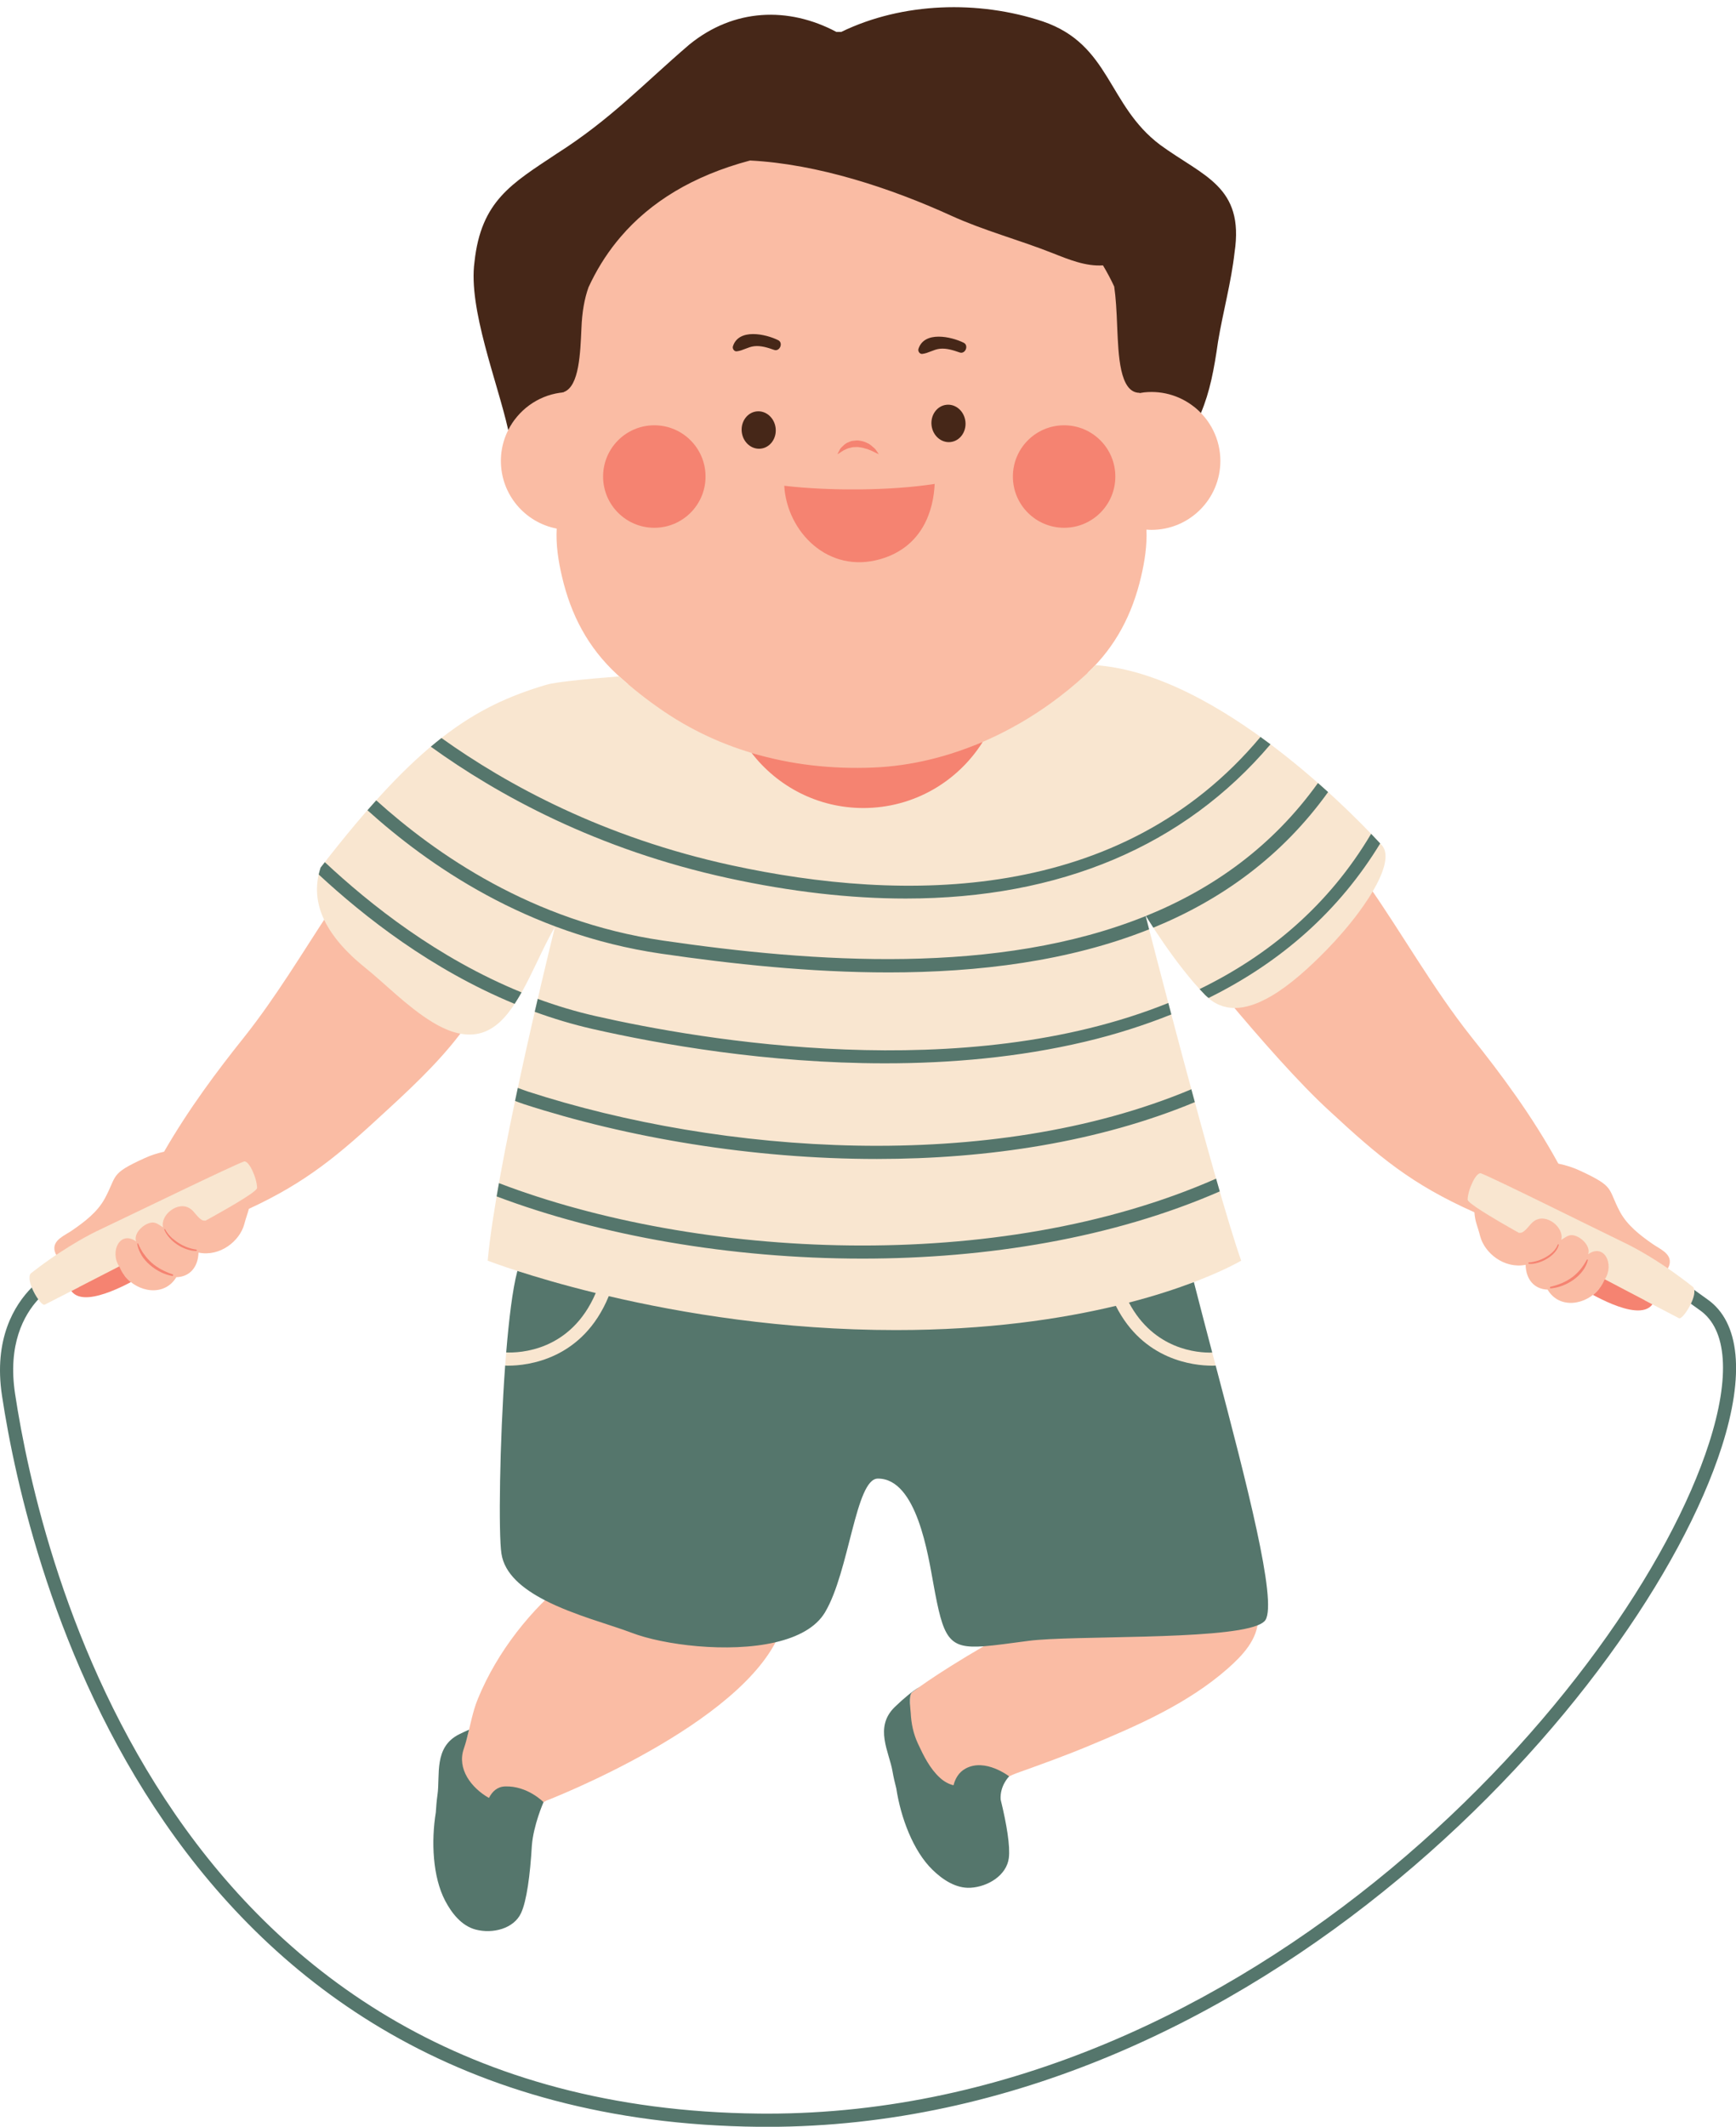
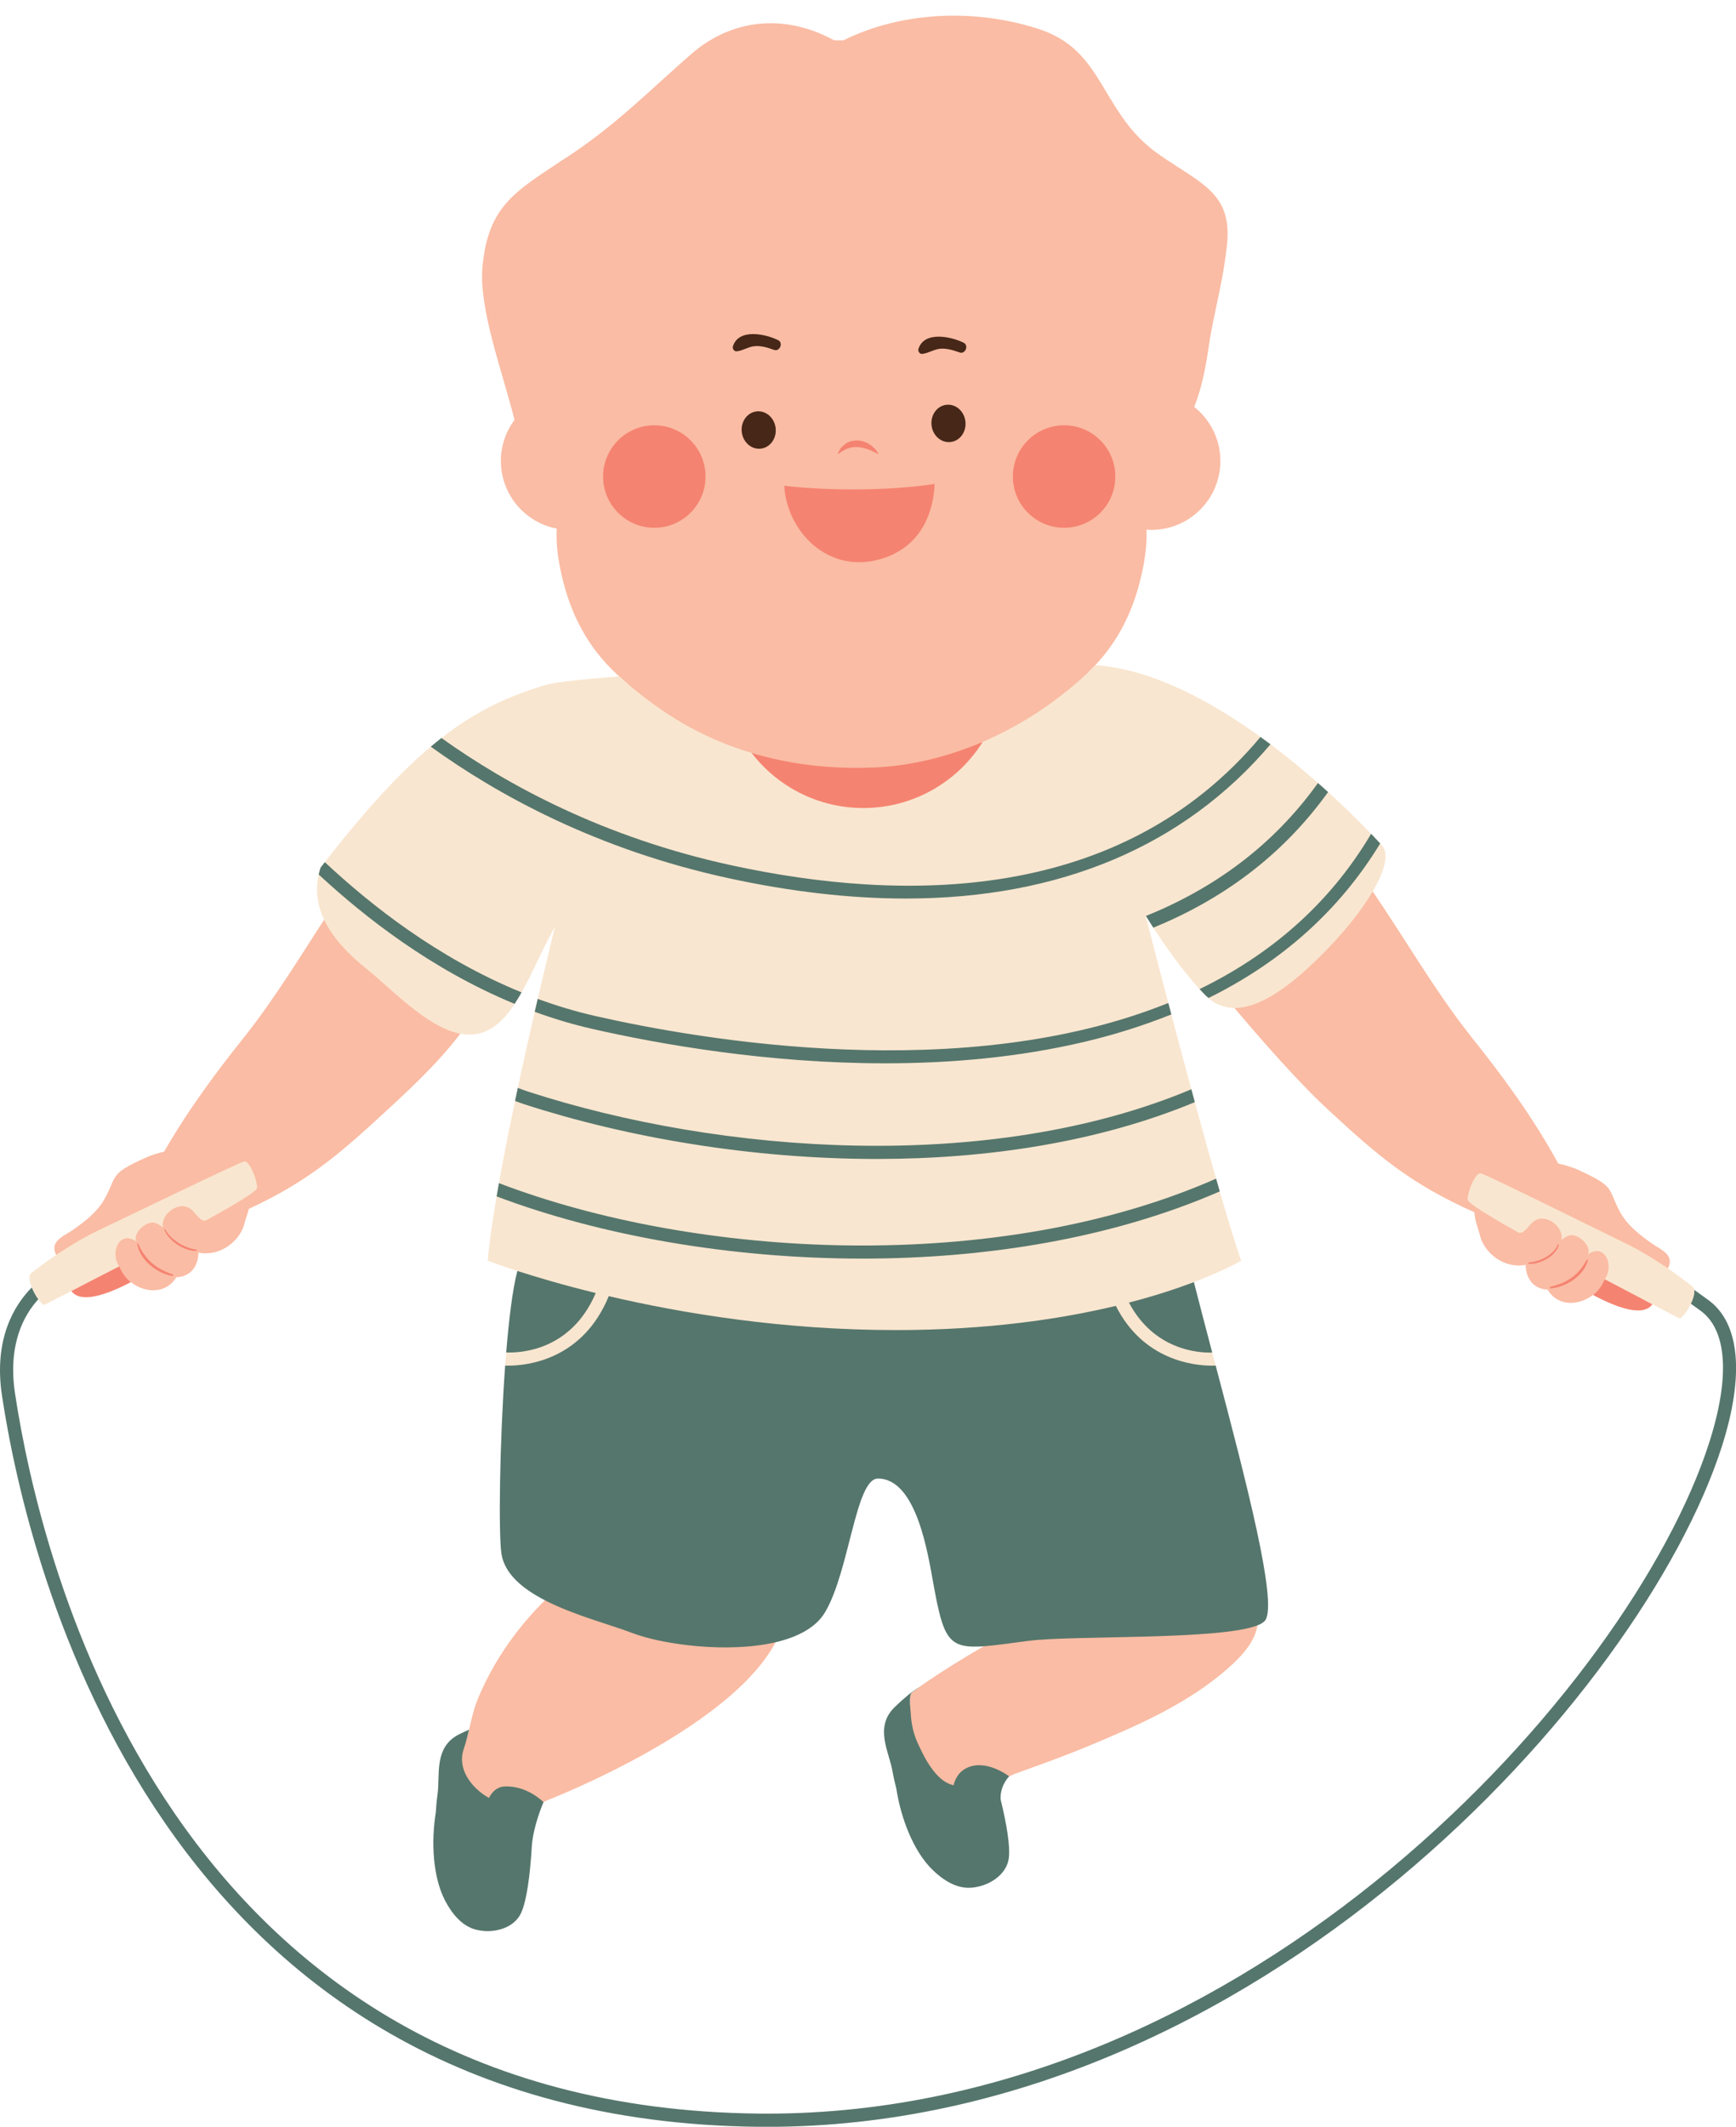
<svg xmlns="http://www.w3.org/2000/svg" fill="#000000" height="501.5" preserveAspectRatio="xMidYMid meet" version="1" viewBox="0.0 -1.7 409.5 501.5" width="409.5" zoomAndPan="magnify">
  <defs>
    <clipPath id="a">
      <path d="M 0 301 L 409.52 301 L 409.52 499.82 L 0 499.82 Z M 0 301" />
    </clipPath>
  </defs>
  <g>
    <g id="change1_1">
      <path d="M 397.719 303.027 C 395.957 301.641 394.129 300.293 392.281 299.023 L 391.723 298.645 C 392.734 298.34 393.508 297.668 393.816 296.422 C 394.41 293.859 391.391 292.77 389.715 291.555 C 386.859 289.551 383.844 287.246 382.125 284.039 C 379.137 278.445 381.086 278.246 372.758 274.375 C 371.156 273.621 369.402 273.059 367.594 272.688 C 361.367 261.352 354.129 251.637 347.062 242.797 C 337.93 231.281 330.836 218.531 322.535 206.691 C 325.039 202.199 325.168 199.723 324.477 198.961 L 324.098 198.543 C 323.621 198.027 322.91 197.262 321.988 196.301 C 319.836 194.059 316.344 190.547 311.895 186.512 L 311.809 186.434 C 311.113 185.805 310.395 185.164 309.652 184.512 L 309.57 184.438 C 296.945 173.332 278.211 159.625 260.629 157.379 C 259.895 157.285 259.09 157.199 258.219 157.117 L 256.562 156.969 C 263.203 150.676 267.113 143.121 269.188 134.207 C 270.023 130.617 270.602 126.895 270.43 123.188 C 270.82 123.215 271.211 123.246 271.609 123.246 C 280.59 123.246 287.867 115.969 287.867 106.988 C 287.867 101.828 285.457 97.238 281.703 94.258 C 283.512 89.699 284.426 85.004 285.352 78.527 C 285.824 75.68 286.434 72.805 287.02 70.027 C 287.883 65.934 288.777 61.699 289.246 57.512 C 290.953 46.109 285.863 42.84 278.156 37.891 C 276.328 36.719 274.441 35.504 272.48 34.074 C 266.883 29.875 263.879 24.852 260.969 19.996 C 257.164 13.648 253.879 8.164 245.375 5.258 C 238.973 3.125 231.922 1.996 224.992 1.996 C 215.781 1.996 206.906 3.941 199.328 7.621 L 198.914 7.82 L 196.785 7.82 L 196.348 7.59 C 191.586 5.059 186.676 3.777 181.758 3.777 C 175.34 3.777 169.148 6.059 163.895 10.336 C 160.832 12.965 158.016 15.52 155.289 17.988 C 148.305 24.32 141.711 30.301 132.375 36.238 L 130.699 37.352 C 121.09 43.719 115.285 47.562 113.906 60.336 C 112.883 67.746 116.047 78.613 118.84 88.203 C 119.777 91.43 120.664 94.496 121.367 97.312 C 119.355 100.02 118.152 103.359 118.152 106.988 C 118.152 114.91 123.82 121.504 131.32 122.945 C 131.105 126.734 131.695 130.535 132.551 134.207 C 134.664 143.309 138.691 150.992 145.586 157.363 C 146.422 158.137 147.281 158.898 148.156 159.648 L 146.23 159.797 C 133.523 160.773 130.262 161.441 129.449 161.684 C 112.719 166.652 100.059 174.547 77.422 203.82 C 76.445 206.98 76.562 210.055 77.773 213.172 C 71.242 223.094 65.129 233.359 57.645 242.797 C 51.168 250.895 44.555 259.738 38.703 269.875 C 37.109 270.227 35.562 270.73 34.141 271.383 C 25.781 275.184 27.727 275.398 24.691 280.965 C 22.941 284.16 19.906 286.438 17.035 288.418 C 15.348 289.617 12.316 290.68 12.887 293.246 C 13.188 294.496 13.957 295.176 14.961 295.484 L 14.402 295.863 C 12.551 297.109 10.723 298.43 8.965 299.793 C 8.992 300.047 9.09 300.496 9.348 301.145 L 9.832 302.363 L 9.82 302.375 C 9.82 302.375 10.691 303.578 10.715 303.605 C 11.223 303.344 17.441 300.176 17.441 300.176 L 18.445 301.555 C 18.562 301.715 18.914 302.195 20.285 302.195 C 20.457 302.195 20.637 302.188 20.82 302.176 C 22.281 302.059 24.961 301.41 29.398 299.133 C 32.465 303.07 38.77 304.152 41.59 299.469 C 44.734 299.395 46.723 297.117 46.824 293.668 C 51.891 294.703 56.535 290.965 57.613 286.996 C 58.098 285.18 58.457 284.367 58.707 283.352 C 72.41 277.004 79.867 270.676 91.137 260.23 C 99.141 252.914 105.129 246.953 109.941 240.211 C 110.215 240.238 110.488 240.254 110.754 240.254 C 112.883 240.254 114.777 239.461 116.547 237.832 C 119.824 234.809 122.473 229.285 125.035 223.945 C 126.426 221.051 127.738 218.312 129.172 215.887 L 132.836 217.383 C 131.715 221.93 127.77 238.094 124.102 255.25 L 123.453 258.324 C 120.148 274.047 118.039 286.109 117.184 294.23 C 118.348 294.652 120.203 295.301 122.66 296.094 L 124.445 296.754 L 123.93 298.699 C 122.98 302.316 122.129 308.602 121.398 317.395 C 121.352 317.906 121.312 318.43 121.273 318.961 C 121.234 319.457 121.195 319.961 121.152 320.438 C 119.855 338.43 119.574 359.984 120.266 364.367 C 120.793 367.852 123.805 370.965 129.477 373.887 L 130.09 374.199 C 129.285 374.949 128.477 375.695 127.707 376.48 C 125.633 378.598 123.688 380.828 121.879 383.176 C 118.184 387.969 115.02 393.289 112.723 398.891 C 111.434 402.031 110.906 405.398 110.016 408.656 C 109.758 408.777 109.504 408.895 109.238 409.027 C 105.852 410.695 105.535 413.582 105.414 418.137 C 105.383 419.367 105.348 420.641 105.176 421.816 C 104.98 423.168 104.875 424.574 104.801 425.773 L 104.793 425.871 L 104.777 425.969 C 103.828 431.801 103.855 440.012 106.777 445.574 C 108.484 448.832 110.48 450.777 112.707 451.367 C 113.453 451.562 114.238 451.664 115.039 451.664 C 117.844 451.664 120.223 450.449 121.098 448.57 C 122.176 446.262 123.035 440.73 123.465 433.355 C 123.738 429.781 124.98 426.047 125.758 423.996 C 127.871 423.625 128.883 422.898 128.883 422.898 C 128.883 422.898 175.34 405.027 184.039 383.191 C 188.395 381.941 191.379 380.02 192.898 377.461 C 195.285 373.453 196.98 366.844 198.473 361.012 C 200.855 351.707 202.578 344.984 207.105 344.961 C 217.398 344.961 220.441 361.945 221.906 370.105 L 222.152 371.484 C 224.367 383.617 225.355 384.586 229.926 384.586 C 230.504 384.586 231.145 384.562 231.887 384.508 L 232.43 386.27 C 219.844 393.586 215.137 397.391 215.133 397.395 C 214.633 397.797 214.598 399.082 214.664 400.254 C 213.953 400.863 213.223 401.516 212.453 402.258 C 209.73 404.895 210.316 407.734 211.602 412.102 C 211.949 413.285 212.309 414.508 212.508 415.68 C 212.73 417.008 213.066 418.387 213.363 419.555 L 213.387 419.648 L 213.402 419.746 C 214.293 425.586 216.848 433.387 221.348 437.77 C 223.863 440.215 226.262 441.457 228.48 441.457 C 228.59 441.457 228.699 441.449 228.809 441.445 C 231.965 441.266 235.605 439.207 235.984 436.184 C 236.148 434.863 236.125 431.406 234.094 423.105 L 234.055 422.938 L 234.039 422.766 C 233.934 421.117 234.301 419.699 234.789 418.57 C 236.59 417.949 238.262 416.973 240.059 416.328 C 245.664 414.32 251.156 412.348 256.66 410.059 C 268.145 405.289 280.117 400.086 289.559 391.793 C 292.988 388.777 296.766 384.887 296.766 379.945 L 295.648 379.805 L 295.887 379.711 C 296.574 379.438 296.805 379.234 296.812 379.234 C 296.816 379.234 296.816 379.234 296.816 379.234 C 299.207 375.328 290.203 341.199 284.816 320.777 C 284.762 320.562 284.41 319.238 284.41 319.238 L 283.949 319.238 L 283.949 317.5 C 282.484 311.934 281.035 306.414 279.68 301.129 L 279.238 299.395 L 280.91 298.762 C 285.504 297.016 288.66 295.492 290.336 294.625 C 289.164 291.141 287.645 286.164 285.805 279.797 L 284.938 276.781 C 283.438 271.531 281.746 265.453 279.914 258.723 L 279.148 255.906 C 277.477 249.727 275.84 243.594 274.367 238.02 L 273.652 235.316 C 271.676 227.805 270.051 221.547 269.121 217.941 L 268.262 214.605 L 271.914 213.082 C 271.98 213.195 278.828 224.52 285.754 231.57 C 286.82 232.66 287.988 233.363 289.277 233.715 C 297.281 243.289 306.508 253.781 313.562 260.23 C 325.312 271.117 332.934 277.535 347.789 284.16 C 347.984 286.57 348.43 287 349.145 289.785 C 350.184 293.762 354.801 297.543 359.875 296.551 C 359.945 300 361.914 302.293 365.055 302.395 C 367.836 307.102 374.148 306.074 377.254 302.164 C 381.668 304.484 384.344 305.152 385.805 305.281 C 386.004 305.301 386.195 305.309 386.383 305.309 C 387.719 305.309 388.066 304.836 388.184 304.684 L 389.199 303.312 C 389.199 303.312 395.41 306.543 395.902 306.801 C 396.238 306.355 396.668 305.688 397.055 304.871 L 397.773 303.363 L 397.719 303.027" fill="#fabca4" />
    </g>
    <g id="change2_1">
      <path d="M 260.879 155.398 C 260.117 155.297 259.301 155.207 258.398 155.129 C 257.68 155.887 256.938 156.637 256.148 157.367 C 253.5 159.816 250.668 162.117 247.699 164.246 C 246.711 164.957 245.711 165.648 244.688 166.309 C 242.02 168.066 239.238 169.668 236.379 171.109 C 235.43 171.59 234.469 172.047 233.5 172.488 C 232.527 172.938 231.559 173.367 230.578 173.77 C 222.77 176.977 213.469 183.348 205.051 183.699 C 195.559 184.09 187.199 178.699 178.27 176.137 C 177.949 176.047 177.617 175.949 177.301 175.848 C 176.84 175.707 176.379 175.566 175.918 175.418 C 175.469 175.277 175.008 175.129 174.559 174.969 C 174.109 174.828 173.66 174.668 173.211 174.496 C 173.199 174.496 173.199 174.488 173.188 174.496 C 172.738 174.328 172.289 174.156 171.848 173.988 C 170.5 173.488 169.168 172.93 167.848 172.328 C 167.41 172.137 166.98 171.93 166.539 171.727 C 166.129 171.527 165.711 171.328 165.301 171.129 C 164.848 170.898 164.391 170.668 163.938 170.438 C 163.508 170.207 163.078 169.977 162.648 169.746 C 160.52 168.59 158.43 167.309 156.391 165.918 C 154.598 164.688 152.82 163.398 151.098 162.039 C 150.23 161.359 149.379 160.668 148.539 159.957 C 147.711 159.246 146.879 158.527 146.078 157.797 C 137.168 158.488 130.859 159.18 128.879 159.77 C 111.711 164.867 98.52 173.219 75.629 202.879 C 74.141 207.379 74.707 211.488 76.457 215.18 C 76.59 215.449 76.719 215.707 76.848 215.977 C 77.027 216.297 77.199 216.609 77.391 216.93 C 77.52 217.148 77.66 217.367 77.797 217.59 C 78.141 218.129 78.5 218.648 78.879 219.156 C 79.059 219.398 79.238 219.637 79.43 219.879 C 79.828 220.387 80.25 220.887 80.688 221.379 C 80.898 221.617 81.117 221.848 81.34 222.09 C 81.391 222.137 81.438 222.199 81.488 222.246 C 81.66 222.43 81.828 222.609 82.008 222.777 C 82.559 223.34 83.141 223.887 83.719 224.43 C 83.977 224.648 84.227 224.879 84.488 225.098 C 85.09 225.629 85.688 226.129 86.297 226.617 C 88.41 228.316 90.777 230.496 93.289 232.688 C 93.75 233.078 94.207 233.477 94.68 233.879 C 94.91 234.078 95.141 234.27 95.379 234.469 C 95.418 234.496 95.457 234.539 95.508 234.578 C 96.168 235.129 96.84 235.668 97.52 236.199 C 98.957 237.316 100.43 238.367 101.91 239.27 C 102.398 239.566 102.898 239.859 103.391 240.117 C 103.891 240.379 104.379 240.629 104.879 240.848 C 105.07 240.938 105.27 241.02 105.461 241.098 C 105.539 241.129 105.629 241.168 105.711 241.199 C 106.16 241.379 106.617 241.539 107.07 241.68 C 107.098 241.688 107.141 241.699 107.168 241.707 C 107.367 241.77 107.578 241.816 107.777 241.867 C 107.848 241.887 107.918 241.906 107.988 241.918 C 108.148 241.957 108.309 241.996 108.469 242.02 C 108.508 242.027 108.551 242.039 108.59 242.047 C 111.809 242.656 114.969 241.996 117.898 239.297 C 123.277 234.348 126.777 223.867 130.898 216.898 C 128.641 226.039 117.039 273.719 115.039 295.566 C 115.039 295.566 117.879 296.676 123.031 298.309 C 127.348 299.68 122.508 317.348 119.41 317.207 C 119.32 318.207 119.25 319.238 119.16 320.297 C 119.379 320.328 119.598 320.328 119.879 320.328 C 124.367 320.328 281.629 320.328 285.891 320.328 C 286.23 320.328 286.508 320.328 286.758 320.297 C 286.508 319.297 286.23 318.27 285.949 317.238 C 282.5 317.348 276.387 302.551 280.16 301.172 C 288.566 298.098 292.777 295.566 292.777 295.566 C 286.539 277.898 270.199 214.109 270.199 214.109 C 270.199 214.109 277.16 225.668 284.328 232.977 C 286.379 235.066 288.711 235.977 291.188 235.988 C 292.508 235.996 293.879 235.746 295.27 235.297 C 295.469 235.238 295.66 235.168 295.859 235.098 C 296.758 234.77 297.668 234.367 298.59 233.887 C 299.039 233.648 299.5 233.398 299.961 233.129 C 304.328 230.547 308.809 226.508 312.91 222.309 C 315.688 219.457 318.367 216.34 320.617 213.289 C 320.961 212.816 321.289 212.359 321.617 211.887 C 322.418 210.738 323.16 209.609 323.801 208.508 C 326.598 203.758 327.789 199.637 325.949 197.609 C 322.391 193.688 290.309 159.156 260.879 155.398" fill="#f9e6d0" />
    </g>
    <g id="change2_2">
      <path d="M 32.34 291.629 C 32.488 292.539 32.828 293.418 33.328 294.227 C 33.52 294.137 33.707 294.039 33.898 293.93 C 33.398 293.207 32.969 292.406 32.59 291.52 C 32.527 291.367 32.32 291.488 32.34 291.629" fill="#f9e6d0" />
    </g>
    <g id="change2_3">
      <path d="M 38.949 288.137 C 38.891 288.008 38.668 288.098 38.719 288.238 C 39.047 289.059 39.609 289.848 40.32 290.547 C 40.449 290.477 40.59 290.406 40.719 290.34 C 40 289.688 39.391 288.938 38.949 288.137" fill="#f9e6d0" />
    </g>
    <g id="change2_4">
      <path d="M 57.52 272.199 C 54.469 273.316 31.848 284.328 24.02 288.039 C 23.129 288.449 22.227 288.898 21.328 289.367 C 20.879 289.609 20.418 289.848 19.969 290.098 C 19.52 290.348 19.07 290.609 18.617 290.867 C 17.07 291.758 15.52 292.719 14.008 293.719 C 13.77 293.879 13.527 294.039 13.289 294.188 C 11.188 295.609 9.16 297.09 7.27 298.566 C 5.84 300.227 9.648 306.477 10.559 305.938 C 10.918 305.727 18.75 301.789 28.117 296.938 C 25.82 293.348 28.359 288.359 32.109 291.047 C 31.391 289.02 34.16 286.566 36.039 286.578 C 36.977 286.578 37.77 287.309 38.477 287.719 C 37.707 284.84 42.059 281.289 44.918 283.34 C 45.969 284.078 46.477 285.316 47.688 286.02 C 47.891 286.117 48.168 286.148 48.477 286.137 C 49.141 285.777 49.777 285.418 50.398 285.078 C 51.289 284.578 52.141 284.098 52.938 283.637 C 53.27 283.457 53.578 283.277 53.879 283.098 C 54.129 282.957 54.367 282.816 54.598 282.68 C 54.727 282.598 54.84 282.539 54.949 282.469 C 55.27 282.277 55.578 282.098 55.879 281.918 C 57.289 281.078 58.43 280.348 59.238 279.77 C 59.41 279.648 59.559 279.527 59.699 279.43 C 59.891 279.277 60.047 279.148 60.168 279.039 C 60.309 278.906 60.418 278.797 60.5 278.707 C 60.59 278.59 60.641 278.488 60.641 278.418 C 60.609 276.066 58.68 271.77 57.52 272.199" fill="#f9e6d0" />
    </g>
    <g id="change2_5">
      <path d="M 399.652 302.461 C 399.609 302.203 399.531 301.973 399.387 301.797 C 397.512 300.305 395.496 298.809 393.41 297.375 C 389.945 295.004 386.281 292.812 382.73 291.121 C 374.93 287.34 352.41 276.137 349.367 274.988 C 348.215 274.555 346.246 278.828 346.195 281.18 C 346.18 281.941 351.312 285.086 358.289 289.012 C 358.602 289.023 358.875 288.992 359.078 288.895 C 360.301 288.203 360.812 286.973 361.871 286.238 C 364.75 284.207 369.066 287.805 368.27 290.672 C 368.98 290.27 369.781 289.547 370.723 289.551 C 372.605 289.559 375.348 292.035 374.617 294.059 C 378.391 291.395 380.883 296.406 378.551 299.98 C 382.805 302.23 386.734 304.281 389.789 305.875 C 393.438 307.773 395.836 309.016 396.031 309.133 C 396.535 309.438 397.945 307.66 398.863 305.734 C 399.426 304.547 399.793 303.312 399.652 302.461" fill="#f9e6d0" />
    </g>
    <g id="change3_1">
      <path d="M 378.551 299.98 C 378.512 300.043 378.484 300.105 378.441 300.164 C 377.863 301.566 376.91 302.746 375.762 303.645 C 378.254 304.988 382.355 306.984 385.629 307.273 C 387.391 307.43 388.898 307.074 389.789 305.875 C 386.734 304.281 382.805 302.227 378.551 299.98" fill="#f58371" />
    </g>
    <g id="change3_2">
      <path d="M 374.309 295.355 C 372.375 298.957 369.688 300.789 365.742 301.73 C 365.531 301.781 365.574 302.129 365.793 302.109 C 369.418 301.828 373.633 299.145 374.555 295.461 C 374.59 295.312 374.383 295.219 374.309 295.355" fill="#f58371" />
    </g>
    <g id="change3_3">
      <path d="M 367.695 291.859 C 367.734 291.699 367.508 291.641 367.449 291.793 C 366.555 294.207 363.102 295.844 360.672 295.992 C 360.457 296.008 360.461 296.305 360.672 296.32 C 363.156 296.535 367.102 294.43 367.695 291.859" fill="#f58371" />
    </g>
    <g id="change3_4">
      <path d="M 177.297 175.848 C 183.375 183.742 192.914 188.836 203.648 188.836 C 215.527 188.836 225.945 182.602 231.824 173.23 C 223.652 176.746 214.93 178.922 206.055 179.289 C 196.223 179.699 186.516 178.617 177.297 175.848" fill="#f58371" />
    </g>
    <g id="change3_5">
      <path d="M 199.035 104.477 C 199.496 104.27 199.977 103.98 200.555 103.898 C 201.094 103.703 201.707 103.727 202.301 103.711 C 202.906 103.773 203.516 103.855 204.086 104.059 C 204.691 104.176 205.168 104.453 205.656 104.621 C 206.594 105.102 207.285 105.402 207.285 105.402 C 207.285 105.402 207.195 105.238 207.016 104.973 C 206.812 104.73 206.617 104.305 206.203 103.938 C 205.758 103.621 205.285 103.043 204.605 102.789 C 203.969 102.418 203.188 102.262 202.391 102.156 C 201.988 102.133 201.582 102.219 201.188 102.254 C 200.781 102.254 200.434 102.469 200.086 102.609 C 199.352 102.848 198.91 103.438 198.48 103.801 C 198.07 104.199 197.934 104.699 197.758 104.961 C 197.613 105.246 197.555 105.418 197.555 105.418 C 197.555 105.418 197.73 105.324 197.992 105.152 C 198.258 104.98 198.605 104.715 199.035 104.477" fill="#f58371" />
    </g>
    <g id="change3_6">
      <path d="M 207.742 130.125 C 217.578 127.246 220.203 118.73 220.477 112.41 C 209.941 114.047 195.477 114.074 184.992 112.848 C 185.617 123.66 195.355 133.746 207.742 130.125" fill="#f58371" />
    </g>
    <g id="change3_7">
      <path d="M 154.348 98.586 C 161.02 98.586 166.43 103.996 166.43 110.672 C 166.43 117.344 161.02 122.754 154.348 122.754 C 147.672 122.754 142.262 117.344 142.262 110.672 C 142.262 103.996 147.672 98.586 154.348 98.586" fill="#f58371" />
    </g>
    <g id="change3_8">
      <path d="M 251.012 98.586 C 257.684 98.586 263.094 103.996 263.094 110.672 C 263.094 117.344 257.684 122.754 251.012 122.754 C 244.336 122.754 238.926 117.344 238.926 110.672 C 238.926 103.996 244.336 98.586 251.012 98.586" fill="#f58371" />
    </g>
    <g id="change3_9">
      <path d="M 28.227 297.121 C 28.188 297.062 28.16 297 28.121 296.938 C 23.848 299.148 19.902 301.168 16.832 302.734 C 17.715 303.941 19.219 304.309 20.98 304.168 C 24.254 303.902 28.375 301.945 30.875 300.625 C 29.734 299.719 28.793 298.527 28.227 297.121" fill="#f58371" />
    </g>
    <g id="change3_10">
      <path d="M 40.723 298.793 C 36.832 297.492 34.219 295.316 32.59 291.523 C 32.523 291.367 32.32 291.488 32.344 291.625 C 32.945 295.379 37.023 298.57 40.621 299.168 C 40.867 299.207 40.965 298.875 40.723 298.793" fill="#f58371" />
    </g>
    <g id="change3_11">
      <path d="M 46.277 292.953 C 43.422 292.574 40.328 290.691 38.953 288.141 C 38.887 288.012 38.664 288.102 38.719 288.238 C 39.785 290.93 43.375 293.293 46.277 293.281 C 46.496 293.281 46.477 292.98 46.277 292.953" fill="#f58371" />
    </g>
    <g clip-path="url(#a)" id="change4_1">
      <path d="M 402.777 304.707 C 401.613 303.867 400.582 303.125 399.652 302.461 C 399.793 303.312 399.426 304.547 398.863 305.734 C 399.566 306.238 400.273 306.746 400.969 307.246 C 407.414 311.762 408.188 322.895 403.145 338.586 C 384.816 395.641 295.098 496.711 180.992 496.703 C 180.324 496.703 179.648 496.699 178.98 496.691 C 39.789 495.242 9.512 366.391 3.551 326.934 C 1.793 315.332 5.617 308.41 9.027 304.688 C 8.469 303.914 7.895 302.895 7.492 301.887 C 3.418 306.008 -1.559 313.984 0.469 327.402 C 6.523 367.473 37.293 498.336 178.949 499.809 C 179.633 499.816 180.305 499.82 180.988 499.82 C 296.598 499.812 387.535 397.371 406.113 339.539 C 411.609 322.438 410.414 310.062 402.777 304.707" fill="#55766c" />
    </g>
    <g id="change4_2">
      <path d="M 119.406 317.211 C 122.504 317.348 134.648 316.977 140.527 303.203 C 132.707 301.285 126.418 299.41 122.047 297.996 C 122.027 298.062 122.012 298.121 121.996 298.188 C 120.906 302.336 120.062 309.289 119.406 317.211" fill="#55766c" />
    </g>
    <g id="change4_3">
      <path d="M 296.625 381.566 C 297.562 381.195 298.215 380.773 298.516 380.289 C 301.289 375.801 294.059 347.953 286.762 320.297 C 286.672 319.941 286.57 319.574 286.473 319.215 C 286.57 319.574 286.672 319.941 286.762 320.297 C 286.512 320.328 286.23 320.328 285.887 320.328 C 281.633 320.328 269.688 319.094 263.211 306.227 C 250.195 309.348 232.902 311.938 211.301 311.938 C 184.559 311.938 160.816 307.969 143.598 303.938 C 137.449 318.953 124.371 320.328 119.875 320.328 C 119.594 320.328 119.379 320.328 119.16 320.297 C 117.848 338.445 117.57 360.117 118.285 364.668 C 119.008 369.422 123.262 372.934 128.559 375.664 C 135.422 379.195 144.039 381.414 149 383.316 C 156.398 386.164 171.77 388.168 182.945 385.551 C 188.16 384.328 192.469 382.102 194.617 378.48 C 200.355 368.848 201.82 346.988 207.059 346.957 C 216.289 346.895 218.941 365.105 220.188 371.84 C 222.523 384.664 223.617 387.109 232.031 386.5 C 234.723 386.305 238.16 385.801 242.637 385.219 C 252.766 383.891 287.723 385.09 296.625 381.566" fill="#55766c" />
    </g>
    <g id="change4_4">
      <path d="M 266.301 305.457 C 272.211 316.59 282.504 317.344 285.949 317.242 C 285.949 317.238 285.949 317.238 285.949 317.238 C 284.465 311.594 282.996 305.992 281.621 300.629 C 277.602 302.156 272.492 303.852 266.301 305.457" fill="#55766c" />
    </g>
    <g id="change4_5">
      <path d="M 213.648 210.18 C 250.082 210.18 279.371 197.766 299.691 173.812 C 298.914 173.23 298.129 172.652 297.332 172.078 C 264.383 211.422 213.117 211.156 172.52 202.336 C 142.363 195.785 119.613 183.387 104.133 172.328 C 103.305 172.977 102.465 173.656 101.621 174.371 C 117.391 185.75 140.777 198.633 171.859 205.383 C 186.645 208.594 200.602 210.18 213.648 210.18" fill="#55766c" />
    </g>
    <g id="change4_6">
-       <path d="M 209.602 227.602 C 230.844 227.602 252.156 224.973 271.059 217.441 C 270.645 215.832 270.359 214.727 270.254 214.309 C 235.426 228.375 191.965 225.289 156.375 220.09 C 125.406 215.566 102.703 199.59 88.746 187.027 C 88.066 187.785 87.375 188.559 86.676 189.363 C 100.922 202.191 124.148 218.535 155.922 223.176 C 172.656 225.621 191.094 227.602 209.602 227.602" fill="#55766c" />
-     </g>
+       </g>
    <g id="change4_7">
      <path d="M 272.059 217.051 C 288.113 210.48 302.359 200.281 313.281 185.07 C 313.238 185.031 313.191 184.988 313.148 184.949 C 312.449 184.316 311.723 183.672 310.977 183.016 C 310.949 182.988 310.922 182.961 310.891 182.934 C 310.891 182.934 310.891 182.938 310.887 182.938 C 300.188 197.883 286.152 207.879 270.309 214.289 C 270.539 214.664 271.152 215.656 272.059 217.051" fill="#55766c" />
    </g>
    <g id="change4_8">
      <path d="M 255.914 243.945 C 263.18 242.227 269.941 240.051 276.305 237.508 C 276.062 236.594 275.824 235.688 275.59 234.805 C 227.438 254.25 165.504 243.586 140.453 237.887 C 135.742 236.816 131.203 235.441 126.844 233.84 C 126.613 234.832 126.379 235.848 126.137 236.891 C 130.504 238.48 135.043 239.855 139.762 240.93 C 155.562 244.52 180.965 249.035 208.746 249.035 C 224.148 249.039 240.281 247.648 255.914 243.945" fill="#55766c" />
    </g>
    <g id="change4_9">
      <path d="M 282.965 231.535 C 283.418 232.027 283.871 232.508 284.328 232.973 C 284.574 233.223 284.836 233.41 285.09 233.629 C 302.551 225 316.055 212.816 325.57 197.191 C 325.09 196.668 324.367 195.895 323.43 194.914 C 323.43 194.914 323.43 194.918 323.43 194.918 C 313.332 211.953 299.137 223.664 282.965 231.535" fill="#55766c" />
    </g>
    <g id="change4_10">
      <path d="M 123.031 232.312 C 103.145 224.199 87.285 211.559 76.625 201.605 C 76.289 202.039 75.969 202.434 75.629 202.875 C 75.445 203.43 75.305 203.973 75.18 204.516 C 85.926 214.469 101.672 226.879 121.391 235.016 C 121.953 234.156 122.5 233.254 123.031 232.312" fill="#55766c" />
    </g>
    <g id="change4_11">
      <path d="M 122.145 254.832 C 122.094 255.074 122.043 255.316 121.992 255.559 C 121.824 256.344 121.656 257.125 121.492 257.91 C 122.191 258.156 122.883 258.438 123.586 258.664 C 147.973 266.57 177.395 271.59 206.84 271.59 C 233.004 271.59 259.172 267.609 281.844 258.191 C 281.844 258.191 281.844 258.191 281.848 258.191 C 281.59 257.258 281.336 256.316 281.082 255.383 C 281.062 255.309 281.039 255.234 281.023 255.16 C 233.559 275.066 170.168 270.492 124.547 255.699 C 123.742 255.438 122.949 255.117 122.145 254.832" fill="#55766c" />
    </g>
    <g id="change4_12">
      <path d="M 117.148 280.418 C 141.551 289.637 172.27 295.086 203.445 295.086 C 232.766 295.086 262.484 290.258 287.727 279.238 C 287.441 278.258 287.152 277.254 286.863 276.23 L 286.859 276.23 C 235.305 298.93 164.52 295.184 117.695 277.289 C 117.508 278.348 117.324 279.391 117.148 280.418" fill="#55766c" />
    </g>
    <g id="change4_13">
      <path d="M 110.645 406.168 C 109.91 406.488 109.148 406.84 108.355 407.23 C 102.223 410.254 103.863 416.945 103.195 421.527 C 103.004 422.863 102.891 424.25 102.805 425.645 C 101.691 432.473 102.047 440.867 105.008 446.504 C 106.543 449.434 108.863 452.418 112.199 453.301 C 116.207 454.355 121.191 453.109 122.91 449.41 C 124.227 446.586 125.051 440.508 125.457 433.512 C 125.828 428.688 128.168 423.355 128.207 423.266 C 128.207 423.262 128.211 423.258 128.211 423.258 C 128.211 423.258 124.418 419.352 119.117 419.551 C 117.262 419.617 116.09 420.785 115.336 422.266 C 111.141 419.879 107.773 415.391 109.395 410.695 C 109.906 409.211 110.285 407.691 110.645 406.168" fill="#55766c" />
    </g>
    <g id="change4_14">
      <path d="M 238.047 417.176 C 238.047 417.176 232.414 412.793 227.762 415.336 C 226.152 416.215 225.328 417.703 224.922 419.277 C 223.816 418.996 222.754 418.457 221.688 417.48 C 219.328 415.316 217.848 412.301 216.523 409.438 C 215.449 407.125 214.957 404.758 214.824 402.207 C 214.777 401.34 214.285 398.078 215.133 397.395 C 215.133 397.391 215.699 396.934 216.941 396.047 C 215.18 397.137 213.23 398.727 211.066 400.82 C 206.137 405.59 209.766 411.445 210.535 416.012 C 210.762 417.34 211.086 418.695 211.43 420.047 C 212.473 426.883 215.391 434.754 219.957 439.199 C 222.328 441.512 225.465 443.633 228.926 443.441 C 233.086 443.207 237.461 440.477 237.969 436.43 C 238.316 433.664 237.484 428.539 236.039 422.633 C 235.828 419.398 237.984 417.238 238.039 417.184 C 238.039 417.18 238.047 417.176 238.047 417.176" fill="#55766c" />
    </g>
    <g id="change5_1">
-       <path d="M 273.68 32.473 C 261.207 23.117 261.988 8.816 246.008 3.359 C 230.805 -1.707 212.875 -1.18 198.453 5.82 L 197.285 5.82 C 185.98 -0.18 173.117 0.242 162.594 8.816 C 151.68 18.172 144.129 26.391 131.266 34.574 C 120.742 41.59 113.484 45.641 111.926 60.062 C 110.41 71.047 117.348 88.367 119.887 99.711 C 122.227 95.055 126.727 91.688 132.078 90.918 C 132.324 90.906 132.559 90.875 132.781 90.812 C 132.84 90.809 132.902 90.809 132.961 90.805 C 132.961 90.785 132.965 90.77 132.965 90.75 C 136.68 89.465 136.891 81.301 137.152 75.738 C 137.301 71.859 137.855 68.781 138.816 66.059 C 140.586 62.211 142.781 58.613 145.441 55.309 C 145.762 54.918 146.09 54.523 146.43 54.121 C 153.383 46.008 163.312 39.773 176.922 36.148 C 192.906 36.965 210.16 42.672 224.414 49.176 C 232.094 52.676 240.453 54.879 248.305 57.992 C 252.203 59.539 256.145 61.145 260.176 60.875 C 261.145 62.488 262.031 64.156 262.828 65.871 C 263.211 68.504 263.379 71.371 263.547 75.738 C 263.832 81.781 264.051 90.91 268.781 90.926 C 268.785 90.949 268.785 90.969 268.789 90.992 C 269.012 90.953 269.238 90.918 269.469 90.887 C 269.598 90.871 269.727 90.852 269.871 90.824 C 270.441 90.766 271.02 90.73 271.605 90.73 C 276.195 90.73 280.328 92.637 283.285 95.691 C 285.406 90.613 286.363 85.539 287.32 78.855 C 288.488 71.84 290.438 64.824 291.219 57.809 C 293.559 42.219 283.812 39.879 273.68 32.473" fill="#462718" />
-     </g>
+       </g>
    <g id="change5_2">
      <path d="M 219.738 98.578 C 219.473 96.152 221.047 93.992 223.254 93.75 C 225.461 93.508 227.465 95.277 227.73 97.703 C 227.996 100.133 226.422 102.293 224.215 102.535 C 222.008 102.777 220.004 101.008 219.738 98.578" fill="#462718" />
    </g>
    <g id="change5_3">
      <path d="M 174.969 100.141 C 174.703 97.715 176.277 95.551 178.484 95.309 C 180.695 95.066 182.699 96.84 182.965 99.266 C 183.23 101.691 181.656 103.855 179.445 104.094 C 177.238 104.336 175.234 102.566 174.969 100.141" fill="#462718" />
    </g>
    <g id="change5_4">
      <path d="M 183.562 78.516 C 180.648 77.062 174.242 75.645 172.883 79.977 C 172.719 80.508 173.18 81.211 173.773 81.145 C 175.227 80.988 176.43 80.105 177.91 79.938 C 179.484 79.758 181.133 80.281 182.598 80.805 C 183.938 81.277 184.828 79.145 183.562 78.516" fill="#462718" />
    </g>
    <g id="change5_5">
      <path d="M 227.324 79.121 C 224.41 77.668 218.004 76.254 216.648 80.586 C 216.48 81.117 216.945 81.816 217.535 81.754 C 218.988 81.598 220.191 80.711 221.676 80.543 C 223.246 80.367 224.898 80.891 226.359 81.41 C 227.699 81.887 228.59 79.754 227.324 79.121" fill="#462718" />
    </g>
  </g>
</svg>